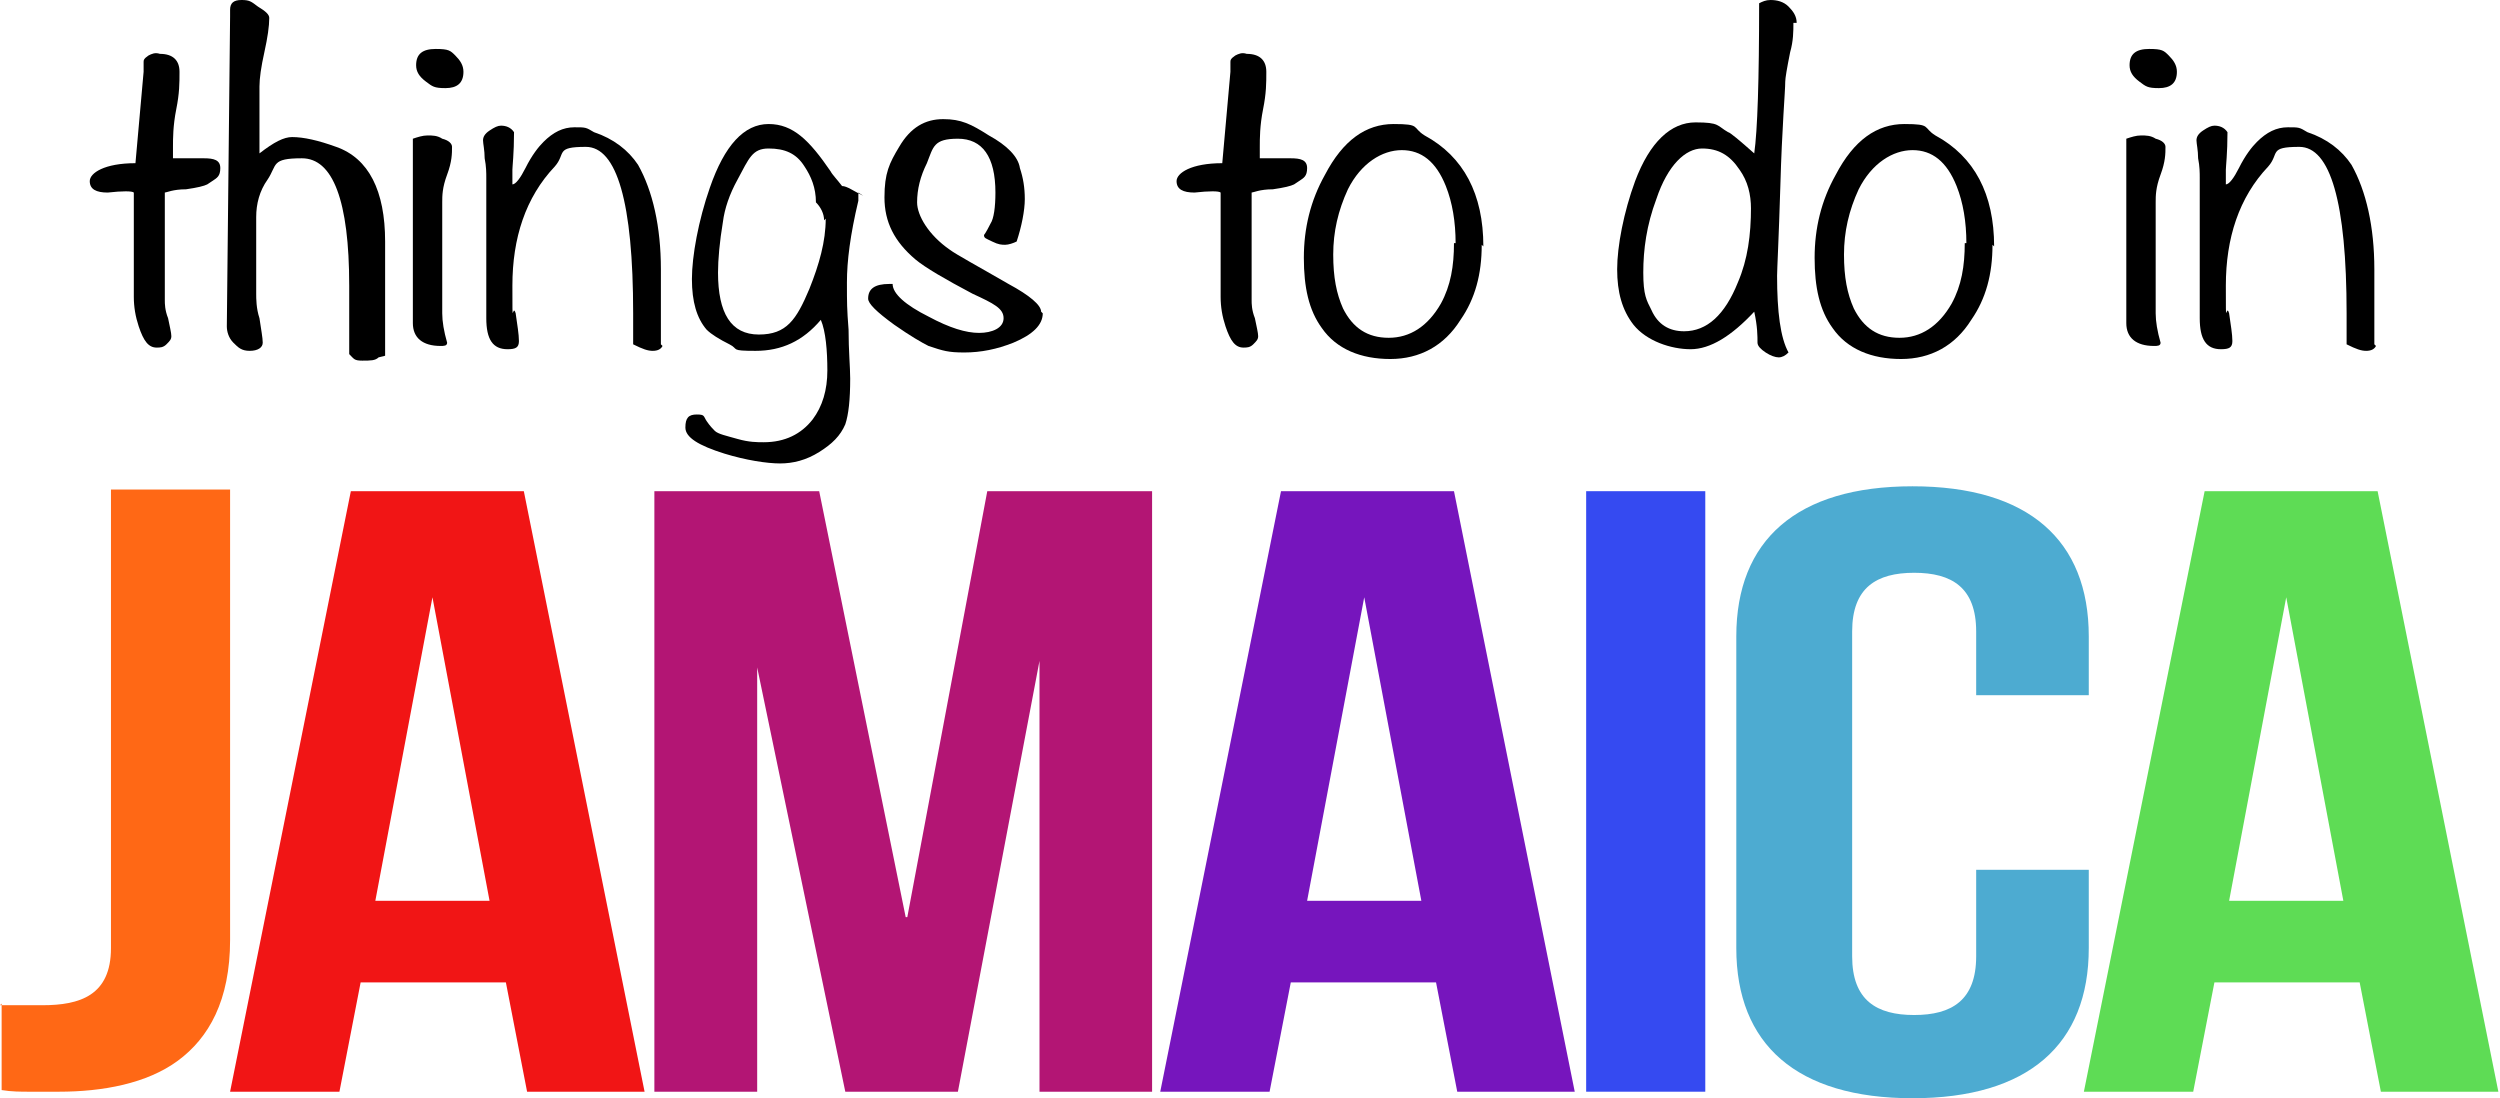
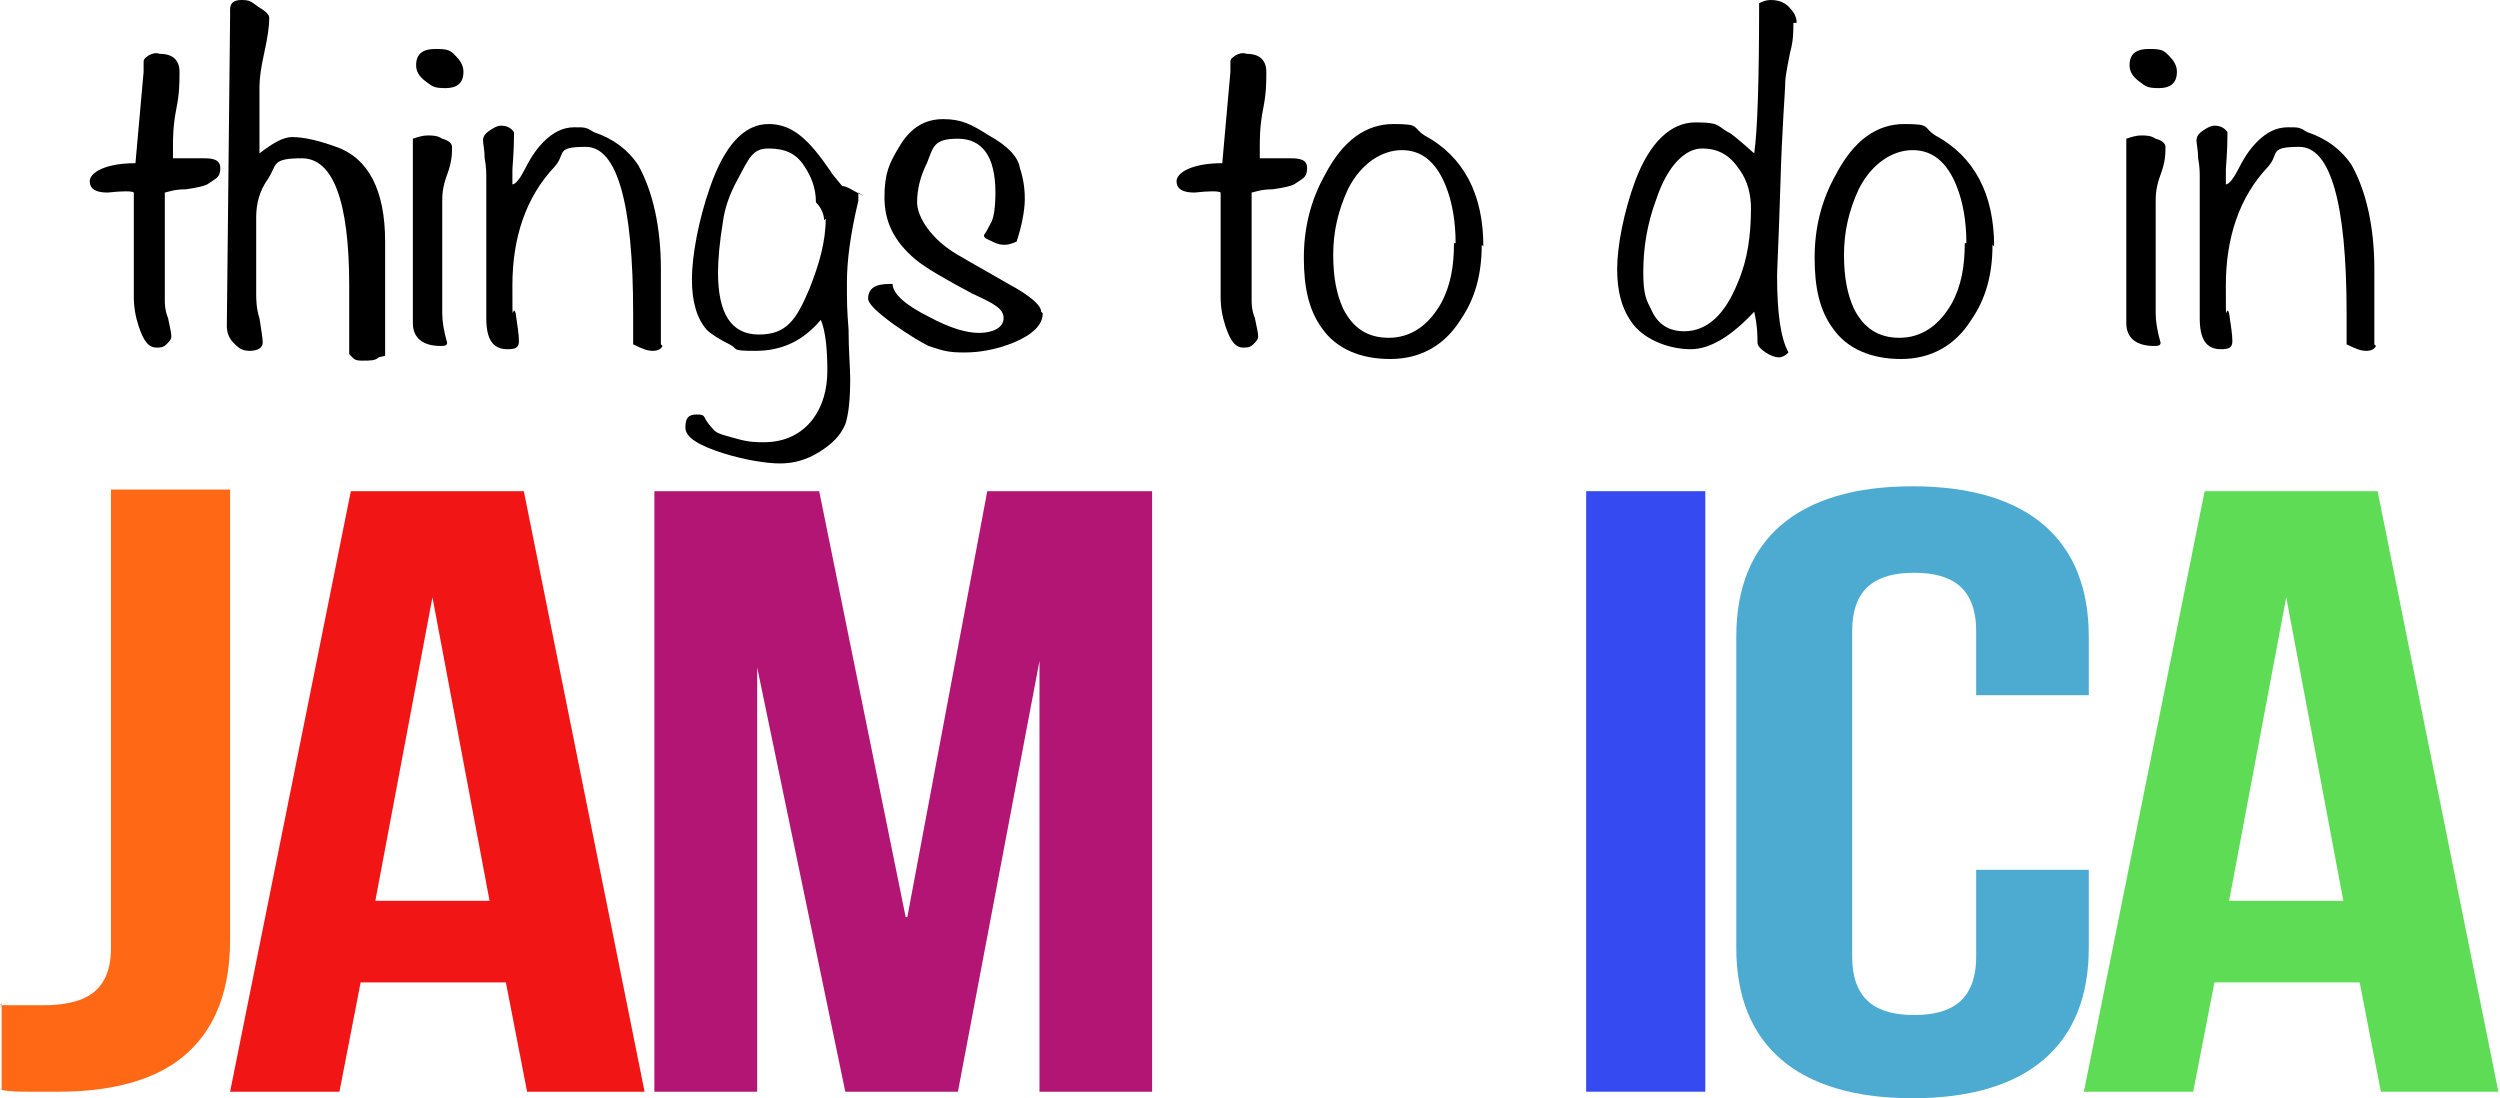
<svg xmlns="http://www.w3.org/2000/svg" id="Layer_1" width="153.2" height="67.3" version="1.1" viewBox="0 0 153.2 67.3">
  <defs>
    <style>
      .st0 {
        fill: #ff6815;
      }

      .st1 {
        fill: #354af1;
      }

      .st2 {
        fill: #f11515;
      }

      .st3 {
        fill: #7615bd;
      }

      .st4 {
        fill: #5edc55;
      }

      .st5 {
        fill: #b31574;
      }

      .st6 {
        fill: #4dabd1;
      }
    </style>
  </defs>
  <g>
    <path d="M12.7,11.3c-.2.1-.6.2-1.3.3-.8,0-1.2.2-1.3.2,0,.2,0,1.4,0,3.4s0,2.7,0,3.2c0,.2,0,.6.2,1.1.1.5.2.9.2,1.1s-.1.3-.3.5c-.2.2-.4.2-.6.2-.5,0-.8-.4-1.1-1.3-.2-.6-.3-1.2-.3-1.8v-6.4c-.1-.1-.7-.1-1.6,0-.7,0-1.1-.2-1.1-.7s.9-1.1,2.8-1.1l.5-5.6c0,0,0-.2,0-.3,0-.1,0-.2,0-.3,0-.1,0-.2.3-.4.2-.1.4-.2.7-.1.8,0,1.2.4,1.2,1.1s0,1.3-.2,2.3c-.2,1-.2,1.8-.2,2.3s0,.5,0,.7h1.9c.6,0,1,.1,1,.6s-.2.6-.5.8Z" />
    <path d="M23.2,21.9c-.2.2-.5.2-1,.2s-.5-.1-.8-.4v-4.2c0-5.2-1-7.8-2.9-7.8s-1.5.4-2.1,1.3c-.5.7-.7,1.5-.7,2.3s0,.2,0,.4c0,.2,0,.3,0,.4v3.9c0,.3,0,.9.2,1.5.1.7.2,1.2.2,1.5s-.3.5-.8.5-.7-.2-1-.5-.4-.7-.4-1l.2-19c0-.1,0-.2,0-.4,0-.4.2-.6.7-.6s.6.1,1,.4c.5.3.7.5.7.7,0,.5-.1,1.2-.3,2.1-.2.9-.3,1.6-.3,2.1s0,1.4,0,4.1c.9-.7,1.5-1,2-1,.7,0,1.6.2,2.7.6,2,.7,3,2.7,3,5.8v7Z" />
    <path d="M27.7,9c0,.4,0,.9-.3,1.7s-.3,1.3-.3,1.7v6.8c0,.5.1,1.1.3,1.8,0,.2-.2.2-.4.2-1.1,0-1.7-.5-1.7-1.4v-11.3c.3-.1.6-.2.9-.2s.6,0,.9.2c.4.1.6.3.6.5ZM28.4,4.4c0,.7-.4,1-1.1,1s-.8-.1-1.2-.4c-.4-.3-.6-.6-.6-1,0-.7.4-1,1.2-1s.9.1,1.2.4c.3.3.5.6.5,1Z" />
    <path d="M40.6,21.2c-.1.2-.3.3-.6.3s-.6-.1-1.2-.4v-1.9c0-6.8-1-10.2-2.9-10.2s-1.2.4-1.9,1.2c-1.8,1.9-2.6,4.4-2.6,7.3s0,1,.2,1.7c.1.7.2,1.3.2,1.7s-.2.5-.7.5c-.9,0-1.3-.6-1.3-1.9v-7c0-.2,0-.5,0-.8,0-.3,0-.6,0-.8,0-.3,0-.7-.1-1.2,0-.5-.1-.9-.1-1.1s.1-.4.4-.6c.3-.2.5-.3.7-.3.3,0,.6.1.8.4,0,1.3-.1,2.1-.1,2.3s0,.6,0,.9c.2,0,.5-.4.8-1,.4-.8.8-1.3,1.1-1.6.6-.6,1.2-.9,1.9-.9s.7,0,1.2.3c1.2.4,2.1,1.1,2.7,2,.9,1.6,1.4,3.8,1.4,6.4v4.6Z" />
    <path d="M52.6,11.8c0,.1,0,.3,0,.5-.5,2.1-.7,3.7-.7,5s0,1.6.1,2.9c0,1.3.1,2.3.1,3,0,1.3-.1,2.2-.3,2.8-.3.7-.8,1.2-1.6,1.7-.8.5-1.6.7-2.4.7s-2.1-.2-3.4-.6c-1.6-.5-2.4-1-2.4-1.6s.2-.8.7-.8.4.1.6.4c.2.3.4.5.5.6.2.2.7.3,1.4.5.7.2,1.2.2,1.6.2,1.3,0,2.3-.5,3-1.4.6-.8.9-1.8.9-3s-.1-2.4-.4-3.1c-1.1,1.3-2.4,1.9-4,1.9s-1-.1-1.6-.4c-.6-.3-1.1-.6-1.4-.9-.6-.7-.9-1.7-.9-3.1s.4-3.6,1.1-5.6c.9-2.6,2.1-3.9,3.6-3.9s2.5,1,3.8,2.9c.1.2.4.5.7.9.3,0,.7.3,1.3.6ZM50.5,13.5c0-.4-.2-.8-.5-1.1,0-.9-.3-1.6-.7-2.2-.5-.8-1.2-1.1-2.2-1.1s-1.2.6-1.9,1.9c-.5.9-.8,1.8-.9,2.6-.2,1.2-.3,2.3-.3,3.1,0,2.5.8,3.8,2.5,3.8s2.3-.9,3.1-2.8c.6-1.5,1-2.9,1-4.3Z" />
    <path d="M63.9,19.2c0,.7-.6,1.3-1.8,1.8-1,.4-2,.6-3,.6s-1.3-.1-2.2-.4c-.4-.2-1.1-.6-2.1-1.3-1.1-.8-1.6-1.3-1.6-1.6,0-.6.4-.9,1.3-.9h.2c0,.6.8,1.3,2.2,2,1.3.7,2.3,1,3.1,1s1.5-.3,1.5-.9-.6-.9-1.9-1.5c-1.7-.9-2.9-1.6-3.5-2.1-1.3-1.1-1.9-2.3-1.9-3.8s.3-2.1.9-3.1c.7-1.2,1.6-1.7,2.7-1.7s1.7.3,2.8,1c1.1.6,1.8,1.3,1.9,2,.2.6.3,1.2.3,1.9s-.2,1.7-.5,2.6c-.2.1-.5.2-.7.2s-.4,0-.8-.2-.5-.2-.5-.4c0,0,.1-.1.4-.7.2-.3.3-1,.3-1.9,0-2.2-.8-3.3-2.3-3.3s-1.5.5-1.9,1.5c-.4.8-.6,1.6-.6,2.4s.7,2,2,2.9c.4.3,1.7,1,3.6,2.1,1.3.7,2,1.3,2,1.7Z" />
    <path d="M79.3,11.3c-.2.1-.6.2-1.3.3-.8,0-1.2.2-1.3.2,0,.2,0,1.4,0,3.4s0,2.7,0,3.2c0,.2,0,.6.2,1.1.1.5.2.9.2,1.1s-.1.3-.3.5c-.2.2-.4.2-.6.2-.5,0-.8-.4-1.1-1.3-.2-.6-.3-1.2-.3-1.8v-6.4c-.1-.1-.7-.1-1.6,0-.7,0-1.1-.2-1.1-.7s.9-1.1,2.8-1.1l.5-5.6c0,0,0-.2,0-.3,0-.1,0-.2,0-.3,0-.1,0-.2.3-.4.2-.1.4-.2.7-.1.8,0,1.2.4,1.2,1.1s0,1.3-.2,2.3c-.2,1-.2,1.8-.2,2.3s0,.5,0,.7h1.9c.6,0,1,.1,1,.6s-.2.6-.5.8Z" />
    <path d="M90.8,15c0,1.8-.4,3.3-1.3,4.6-1,1.6-2.5,2.4-4.3,2.4s-3.3-.6-4.2-1.9c-.8-1.1-1.1-2.5-1.1-4.3s.4-3.5,1.3-5.1c1.1-2.1,2.5-3.1,4.2-3.1s1.1.2,1.9.7c2.4,1.3,3.6,3.6,3.6,6.8ZM89.2,14.9c0-1.3-.2-2.5-.6-3.5-.6-1.5-1.5-2.2-2.7-2.2s-2.5.8-3.3,2.4c-.6,1.3-.9,2.6-.9,4s.2,2.4.6,3.3c.6,1.2,1.5,1.8,2.8,1.8s2.4-.7,3.2-2.1c.6-1.1.8-2.3.8-3.7Z" />
    <path d="M109.9,1.4c0,.5,0,1.1-.2,1.8-.2,1-.3,1.6-.3,1.8,0,.6-.2,2.8-.3,6.4-.1,3.3-.2,5.1-.2,5.5,0,2.2.2,3.8.7,4.7-.2.2-.4.3-.6.3s-.5-.1-.8-.3c-.3-.2-.5-.4-.5-.6,0-.4,0-1-.2-1.9-1.4,1.5-2.7,2.3-3.9,2.3s-2.7-.5-3.5-1.5c-.7-.9-1-2-1-3.4s.4-3.5,1.1-5.4c.9-2.4,2.2-3.6,3.7-3.6s1.3.2,2,.6c.1,0,.7.5,1.6,1.3.2-1.4.3-4.5.3-9.2.2-.1.4-.2.7-.2.4,0,.8.1,1.1.4.3.3.5.6.5,1ZM107.3,12.8c0-.9-.2-1.7-.7-2.4-.6-.9-1.3-1.3-2.3-1.3s-2.1,1-2.8,3.1c-.6,1.6-.8,3.1-.8,4.5s.2,1.7.5,2.3c.4.9,1.1,1.3,2,1.3,1.4,0,2.5-1,3.3-3,.6-1.4.8-2.9.8-4.6Z" />
    <path d="M122.1,15c0,1.8-.4,3.3-1.3,4.6-1,1.6-2.5,2.4-4.3,2.4s-3.3-.6-4.2-1.9c-.8-1.1-1.1-2.5-1.1-4.3s.4-3.5,1.3-5.1c1.1-2.1,2.5-3.1,4.2-3.1s1.1.2,1.9.7c2.4,1.3,3.6,3.6,3.6,6.8ZM120.5,14.9c0-1.3-.2-2.5-.6-3.5-.6-1.5-1.5-2.2-2.7-2.2s-2.5.8-3.3,2.4c-.6,1.3-.9,2.6-.9,4s.2,2.4.6,3.3c.6,1.2,1.5,1.8,2.8,1.8s2.4-.7,3.2-2.1c.6-1.1.8-2.3.8-3.7Z" />
    <path d="M132.7,9c0,.4,0,.9-.3,1.7s-.3,1.3-.3,1.7v6.8c0,.5.1,1.1.3,1.8,0,.2-.2.2-.4.2-1.1,0-1.7-.5-1.7-1.4v-11.3c.3-.1.6-.2.9-.2s.6,0,.9.2c.4.1.6.3.6.5ZM133.4,4.4c0,.7-.4,1-1.1,1s-.8-.1-1.2-.4c-.4-.3-.6-.6-.6-1,0-.7.4-1,1.2-1s.9.1,1.2.4c.3.3.5.6.5,1Z" />
    <path d="M145.6,21.2c-.1.2-.3.3-.6.3s-.6-.1-1.2-.4v-1.9c0-6.8-1-10.2-2.9-10.2s-1.2.4-1.9,1.2c-1.8,1.9-2.6,4.4-2.6,7.3s0,1,.2,1.7c.1.7.2,1.3.2,1.7s-.2.5-.7.5c-.9,0-1.3-.6-1.3-1.9v-7c0-.2,0-.5,0-.8,0-.3,0-.6,0-.8,0-.3,0-.7-.1-1.2,0-.5-.1-.9-.1-1.1s.1-.4.4-.6c.3-.2.5-.3.7-.3.3,0,.6.1.8.4,0,1.3-.1,2.1-.1,2.3s0,.6,0,.9c.2,0,.5-.4.8-1,.4-.8.8-1.3,1.1-1.6.6-.6,1.2-.9,1.9-.9s.7,0,1.2.3c1.2.4,2.1,1.1,2.7,2,.9,1.6,1.4,3.8,1.4,6.4v4.6Z" />
  </g>
  <g>
    <path class="st0" d="M0,61.6c.4,0,.8,0,1.3,0h1.3c2.3,0,4.2-.6,4.2-3.5v-28.1h7.3v27.6c0,3.7-1.3,6-3.2,7.4s-4.6,1.9-7.3,1.9h-1.8c-.5,0-1.1,0-1.7-.1v-5.3Z" />
    <path class="st2" d="M39.6,66.9h-7.3l-1.3-6.7h-8.9l-1.3,6.7h-6.7l7.4-36.8h10.6l7.4,36.8ZM23,55.2h7l-3.5-18.6-3.5,18.6Z" />
    <path class="st5" d="M55.6,56.2l4.9-26.1h10.1v36.8h-6.9v-26.4l-5,26.4h-6.9l-5.4-26v26h-6.3V30.1h10.1l5.3,26.1Z" />
-     <path class="st3" d="M96.6,66.9h-7.3l-1.3-6.7h-8.9l-1.3,6.7h-6.7l7.4-36.8h10.6l7.4,36.8ZM80.1,55.2h7l-3.5-18.6-3.5,18.6Z" />
    <path class="st1" d="M97.2,30.1h7.3v36.8h-7.3V30.1Z" />
    <path class="st6" d="M128,53.2v4.9c0,5.9-3.7,9.2-10.8,9.2s-10.8-3.3-10.8-9.2v-19.1c0-5.9,3.7-9.2,10.8-9.2s10.8,3.3,10.8,9.2v3.6h-6.9v-3.9c0-2.7-1.5-3.6-3.8-3.6s-3.8.9-3.8,3.6v19.9c0,2.7,1.5,3.6,3.8,3.6s3.8-.9,3.8-3.6v-5.3h6.9Z" />
    <path class="st4" d="M153.2,66.9h-7.3l-1.3-6.7h-8.9l-1.3,6.7h-6.7l7.4-36.8h10.6l7.4,36.8ZM136.6,55.2h7l-3.5-18.6-3.5,18.6Z" />
  </g>
</svg>